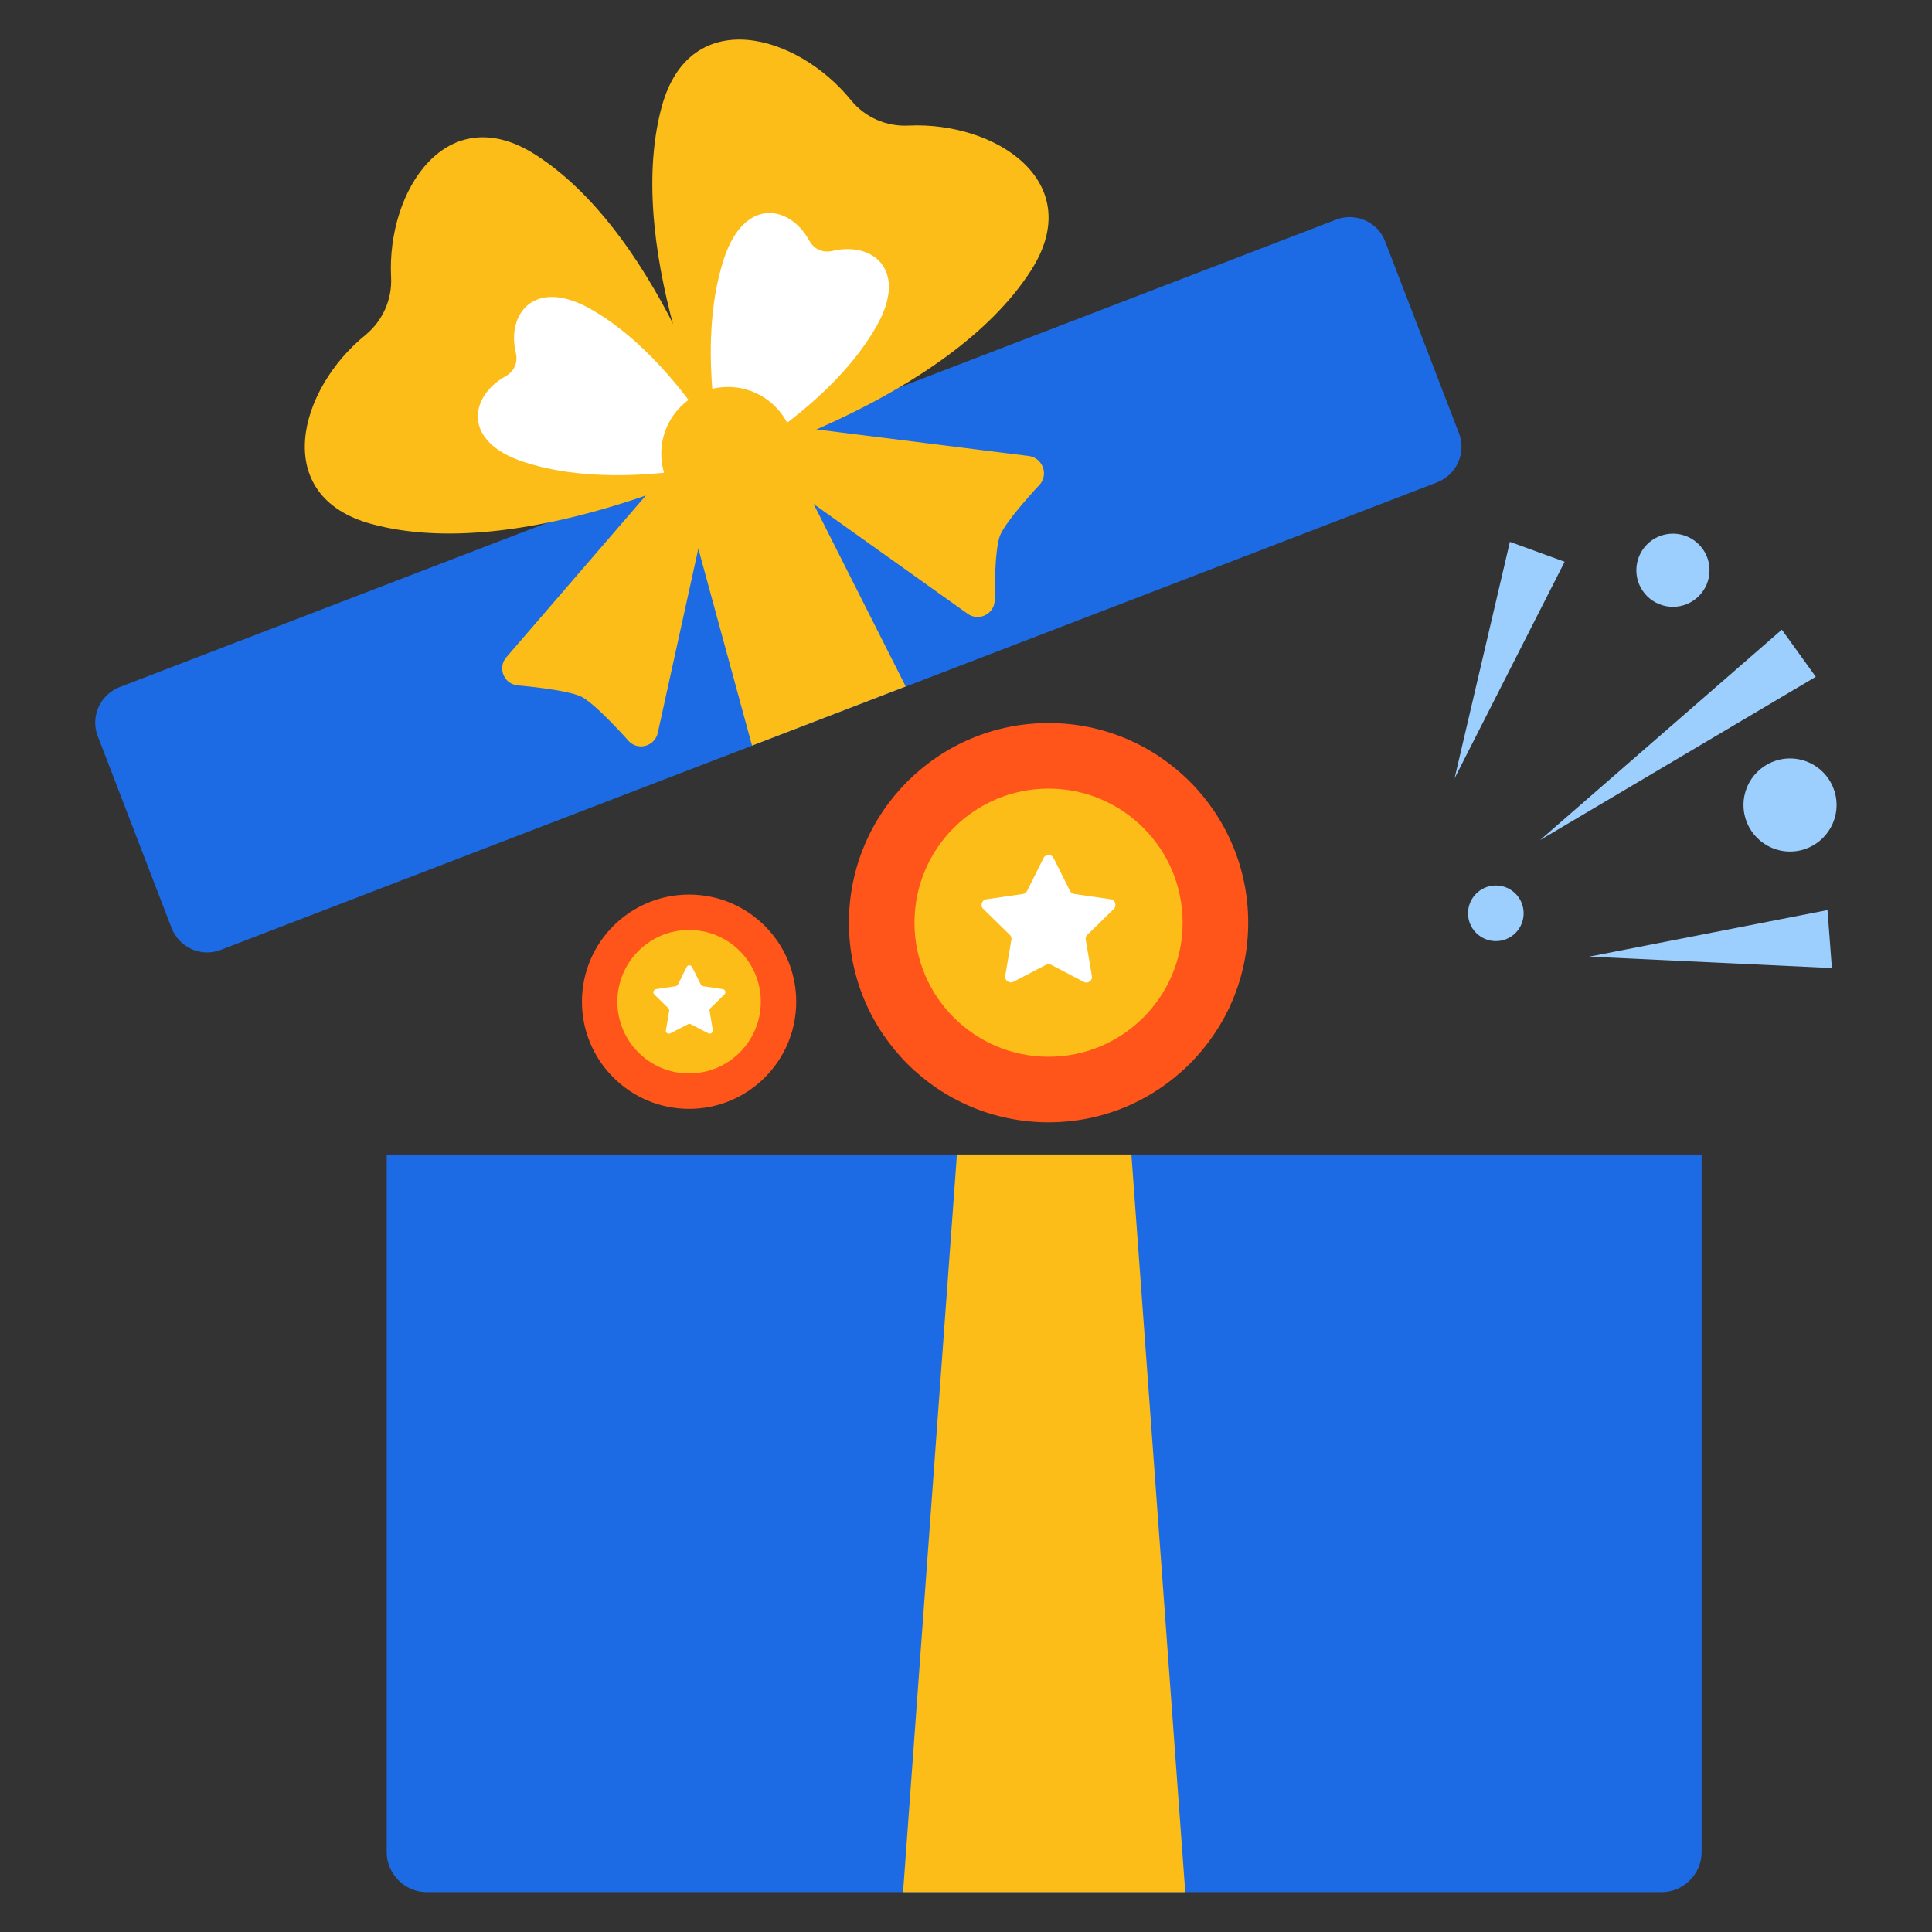
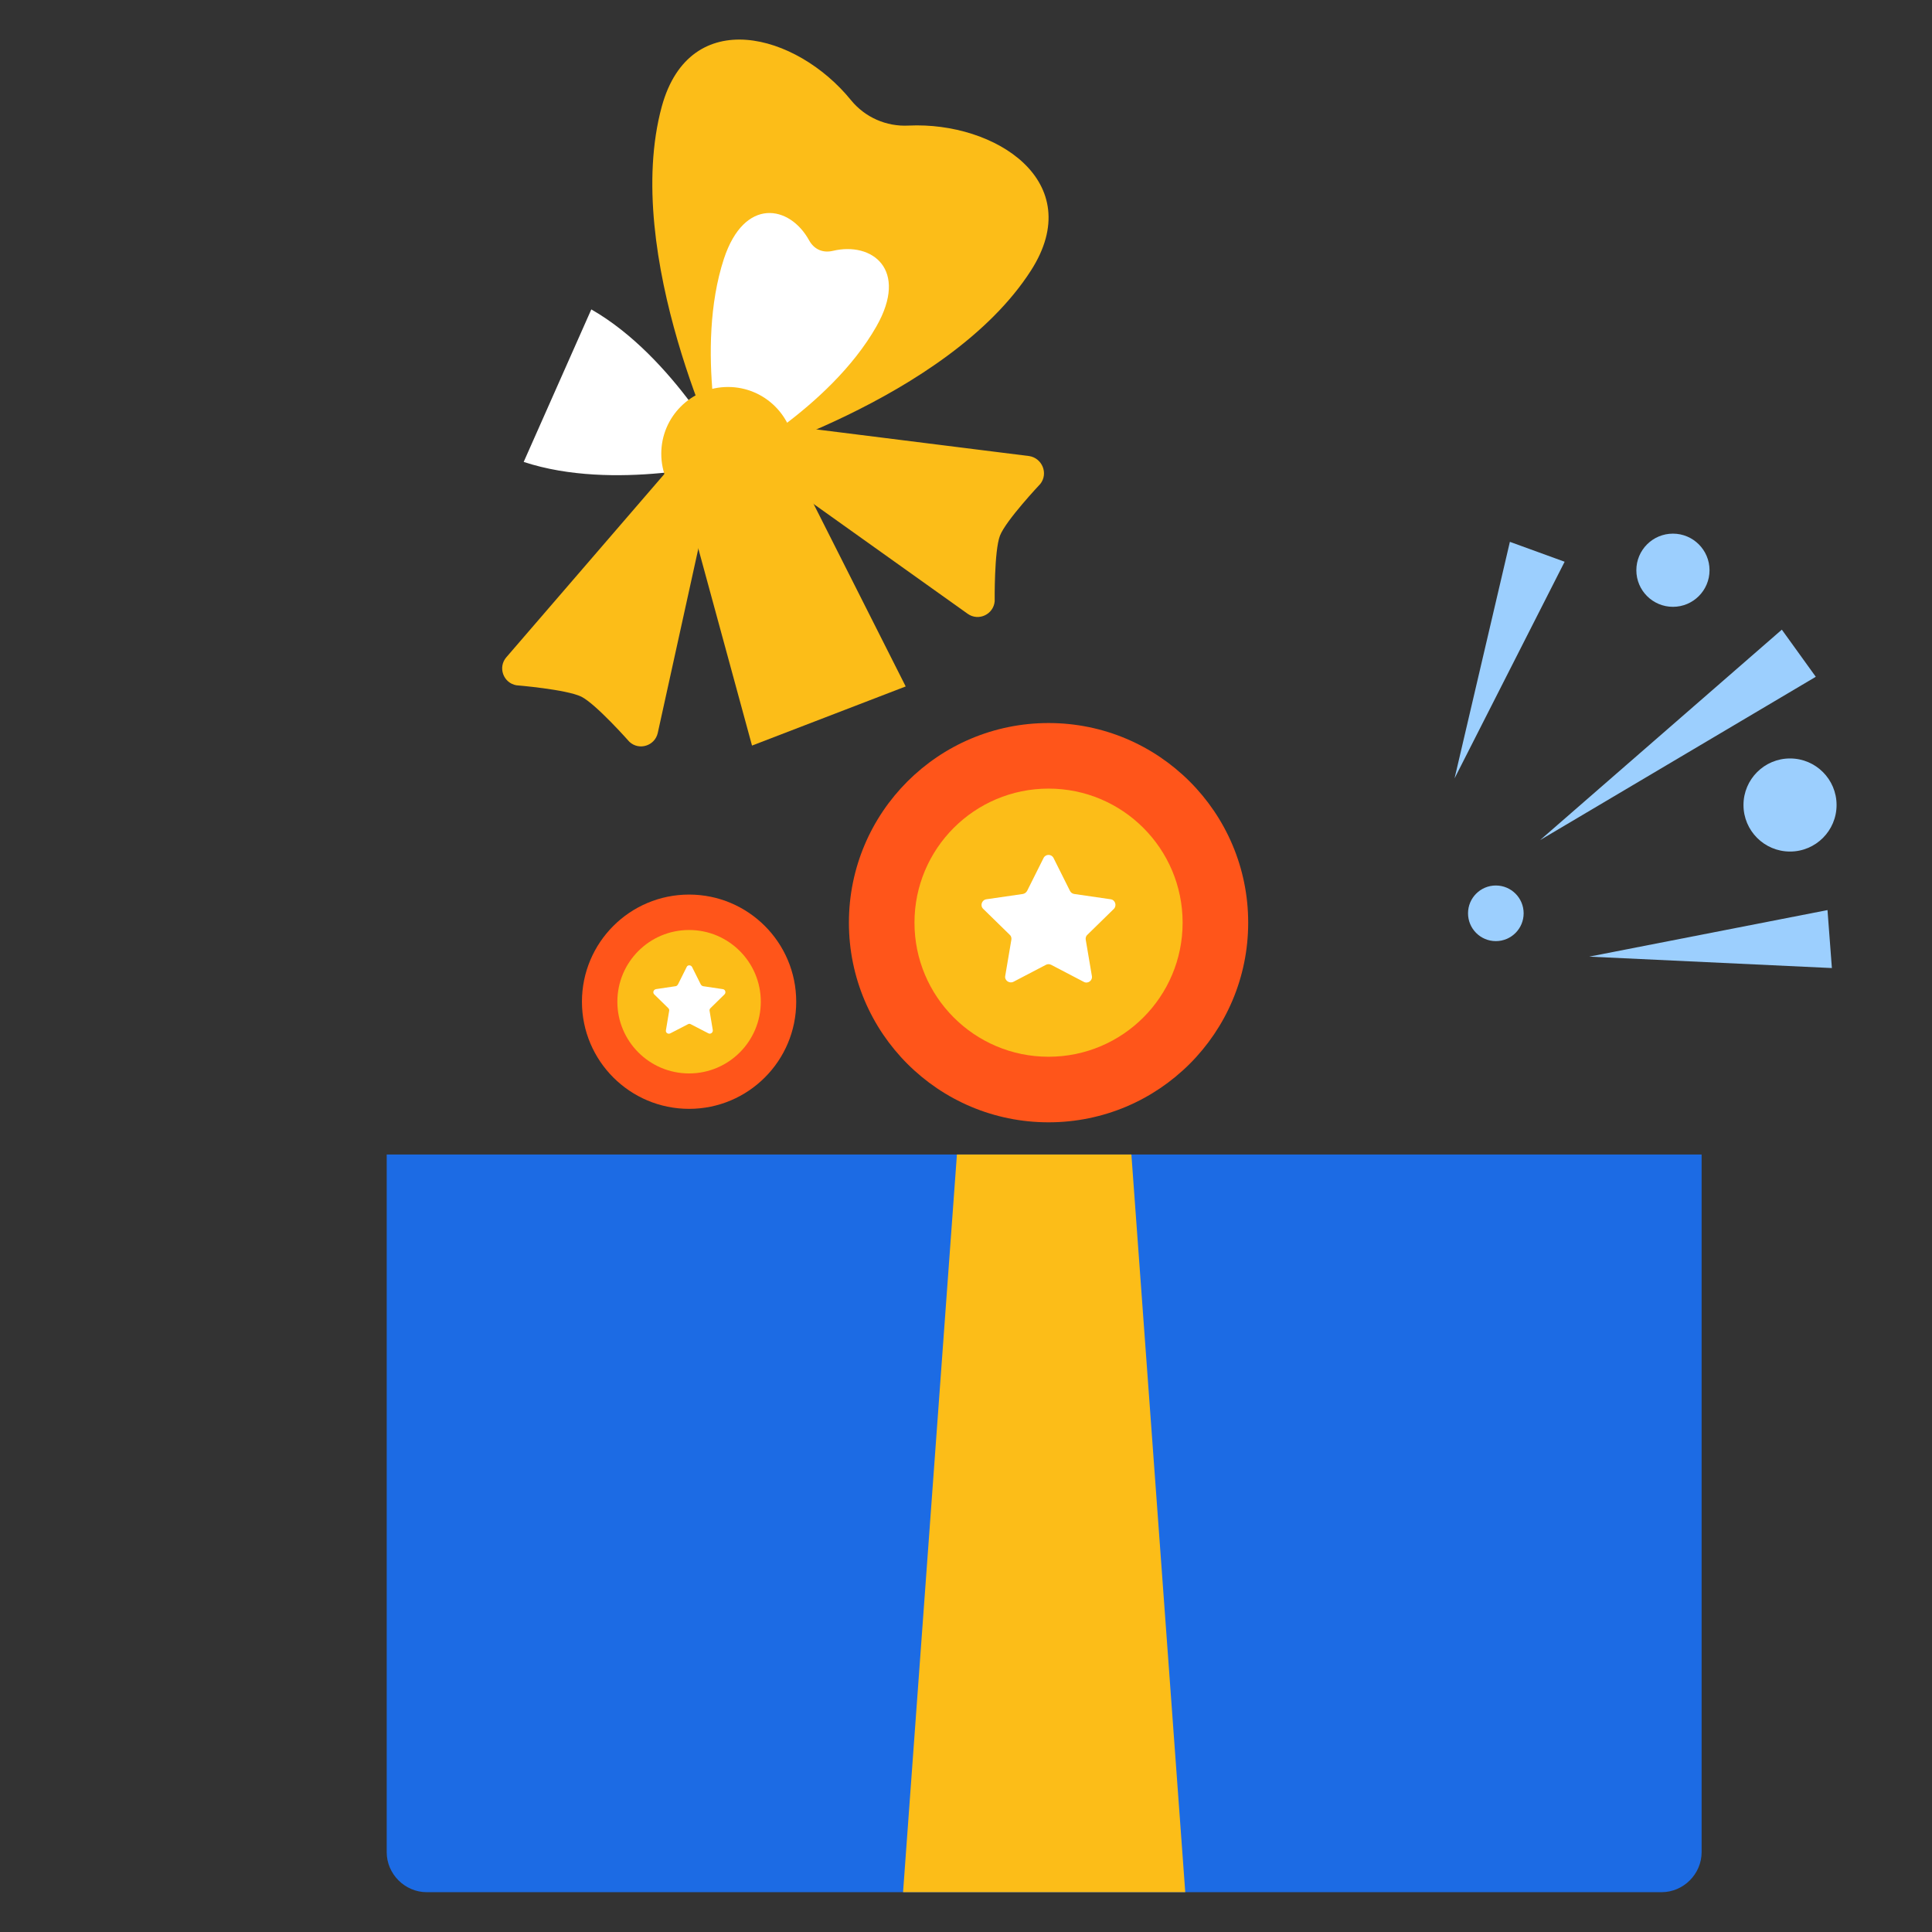
<svg xmlns="http://www.w3.org/2000/svg" id="Layer_1" height="512" viewBox="0 0 66 66" width="512">
  <rect x="0" y="0" width="66" height="66" fill="#333333" stroke="none" />
  <g>
    <g>
      <g>
        <g>
          <g>
            <path d="m58.13 39.44v23.83c0 .75-.62 1.37-1.37 1.37h-42.18c-.75 0-1.37-.62-1.37-1.37v-23.83z" fill="#1c6be4" />
          </g>
        </g>
      </g>
      <g>
        <g>
          <g>
            <path d="m40.49 64.64h-9.64l1.84-25.2h5.96z" fill="#fcbd18" />
          </g>
        </g>
      </g>
    </g>
    <g>
      <g>
        <g>
          <g>
-             <path d="m47.32 8.25 2.52 6.55c.26.67-.08 1.42-.75 1.68l-41.55 15.97c-.67.26-1.42-.08-1.68-.75l-2.52-6.55c-.26-.67.08-1.42.75-1.68l41.56-15.97c.66-.25 1.42.08 1.67.75z" fill="#1c6be4" />
-           </g>
+             </g>
        </g>
      </g>
      <g>
        <g>
          <g>
            <path d="m30.94 23.45-5.25 2.02-2.54-9.32 3.44-1.32z" fill="#fcbd18" />
          </g>
        </g>
      </g>
      <g>
        <g>
          <g>
            <path d="m35.22 9.24c-2.84 4.43-10.49 6.6-10.49 6.6s-3.51-7.13-2.12-12.21c.96-3.48 4.6-2.5 6.46-.21.48.59 1.21.91 1.97.87 2.96-.14 6.13 1.91 4.18 4.95z" fill="#fcbd18" />
          </g>
        </g>
      </g>
      <g>
        <g>
          <g>
            <path d="m29.94 11.15c-1.61 2.83-5.21 4.7-5.21 4.7s-1.01-3.92 0-7.01c.7-2.12 2.25-1.83 2.91-.63.17.31.47.44.81.36 1.34-.32 2.6.63 1.49 2.58z" fill="#fff" />
          </g>
        </g>
      </g>
      <g>
        <g>
          <g>
-             <path d="m12.69 17.9c5.08 1.39 12.21-2.12 12.21-2.12s-2.17-7.65-6.6-10.49c-3.04-1.95-5.09 1.22-4.94 4.18.04.76-.29 1.49-.87 1.97-2.3 1.86-3.28 5.51.2 6.46z" fill="#fcbd18" />
-           </g>
+             </g>
        </g>
      </g>
      <g>
        <g>
          <g>
-             <path d="m17.89 15.78c3.09 1.02 7.01 0 7.01 0s-1.87-3.59-4.7-5.21c-1.94-1.11-2.9.15-2.58 1.48.08.34-.05.64-.36.81-1.2.67-1.5 2.22.63 2.92z" fill="#fff" />
+             <path d="m17.89 15.78c3.09 1.02 7.01 0 7.01 0s-1.87-3.59-4.7-5.21z" fill="#fff" />
          </g>
        </g>
      </g>
      <g>
        <g>
          <g>
            <g>
              <path d="m35.54 16.53s-1.18 1.25-1.38 1.77-.18 2.24-.18 2.24c-.04.45-.55.69-.92.43l-7.73-5.51c-.49-.35-.19-1.13.41-1.06l9.42 1.18c.44.07.66.59.38.95z" fill="#fcbd18" />
            </g>
          </g>
        </g>
        <g>
          <g>
            <g>
              <path d="m17.64 23.41s1.71.14 2.22.39c.5.25 1.64 1.54 1.64 1.54.33.31.87.14.97-.3l2.04-9.27c.13-.59-.62-.97-1.01-.51l-6.2 7.19c-.3.34-.11.88.34.96z" fill="#fcbd18" />
            </g>
          </g>
        </g>
      </g>
      <g>
        <g>
          <g>
            <circle cx="24.87" cy="15.5" fill="#fcbd18" r="2.28" />
          </g>
        </g>
      </g>
    </g>
    <g>
      <g>
        <g>
          <g>
            <g>
              <g>
                <circle cx="35.82" cy="31.52" fill="#ff551a" r="6.82" />
              </g>
            </g>
          </g>
          <g>
            <g>
              <g>
                <circle cx="35.82" cy="31.52" fill="#fcbd18" r="4.58" />
              </g>
            </g>
          </g>
        </g>
      </g>
      <g>
        <g>
          <g>
            <path d="m35.99 29.31.56 1.12c.03.06.08.1.15.11l1.24.18c.16.02.22.22.11.33l-.9.88c-.05.04-.07.11-.06.17l.21 1.24c.03.16-.14.28-.28.2l-1.11-.58c-.06-.03-.12-.03-.18 0l-1.11.58c-.14.07-.31-.05-.28-.2l.21-1.24c.01-.06-.01-.13-.06-.17l-.9-.88c-.12-.11-.05-.31.11-.33l1.24-.18c.06-.01.12-.05.15-.11l.56-1.12c.07-.14.27-.14.34 0z" fill="#fff" />
          </g>
        </g>
      </g>
    </g>
    <g>
      <g>
        <g>
          <g>
            <g>
              <g>
                <circle cx="23.54" cy="34.22" fill="#ff551a" r="3.66" />
              </g>
            </g>
          </g>
          <g>
            <g>
              <g>
                <circle cx="23.54" cy="34.22" fill="#fcbd18" r="2.45" />
              </g>
            </g>
          </g>
        </g>
      </g>
      <g>
        <g>
          <g>
            <path d="m23.64 33.03.3.6c.02.03.04.05.08.06l.67.1c.09.01.12.12.06.18l-.48.47c-.02.02-.04.06-.03.09l.11.66c.01.08-.07.15-.15.11l-.6-.31c-.03-.02-.07-.02-.1 0l-.6.31c-.08.04-.17-.02-.15-.11l.11-.66c.01-.03-.01-.07-.03-.09l-.48-.47c-.06-.06-.03-.16.06-.18l.67-.1c.03 0 .06-.03.08-.06l.3-.6c.03-.07.14-.07.18 0z" fill="#fff" />
          </g>
        </g>
      </g>
    </g>
    <g>
      <g>
        <g>
          <g>
            <path d="m62.03 23.12-9.42 5.58 8.26-7.19z" fill="#9ccffe" />
          </g>
        </g>
      </g>
      <g>
        <g>
          <g>
            <g>
              <path d="m62.58 33.07-8.29-.39 8.14-1.59z" fill="#9ccffe" />
            </g>
          </g>
        </g>
        <g>
          <g>
            <g>
              <path d="m53.45 19.19-3.76 7.4 1.89-8.08z" fill="#9ccffe" />
            </g>
          </g>
        </g>
      </g>
    </g>
    <g>
      <g>
        <g>
          <circle cx="57.15" cy="19.48" fill="#9ccffe" r="1.25" />
        </g>
      </g>
    </g>
    <g>
      <g>
        <g>
          <circle cx="61.15" cy="27.5" fill="#9ccffe" r="1.59" />
        </g>
      </g>
    </g>
    <g>
      <g>
        <g>
          <circle cx="51.1" cy="31.2" fill="#9ccffe" r=".95" />
        </g>
      </g>
    </g>
  </g>
</svg>